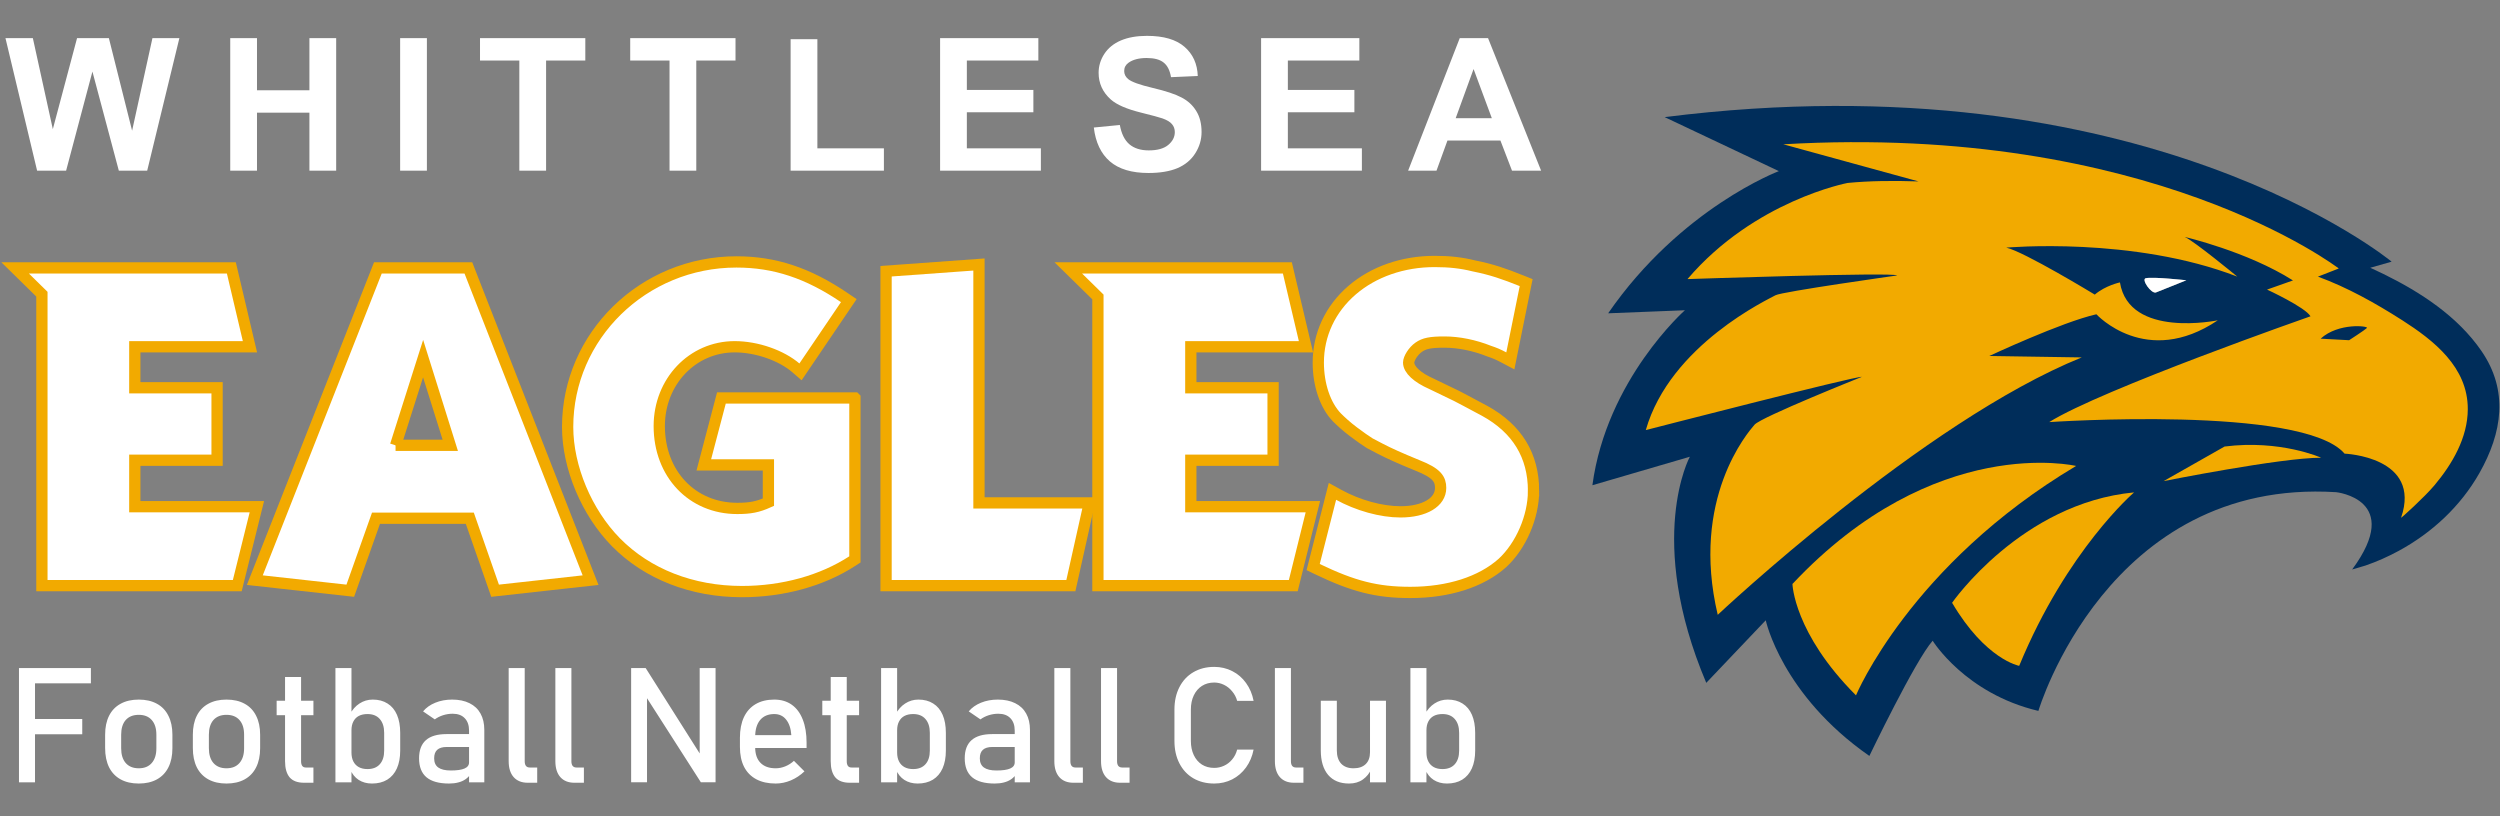
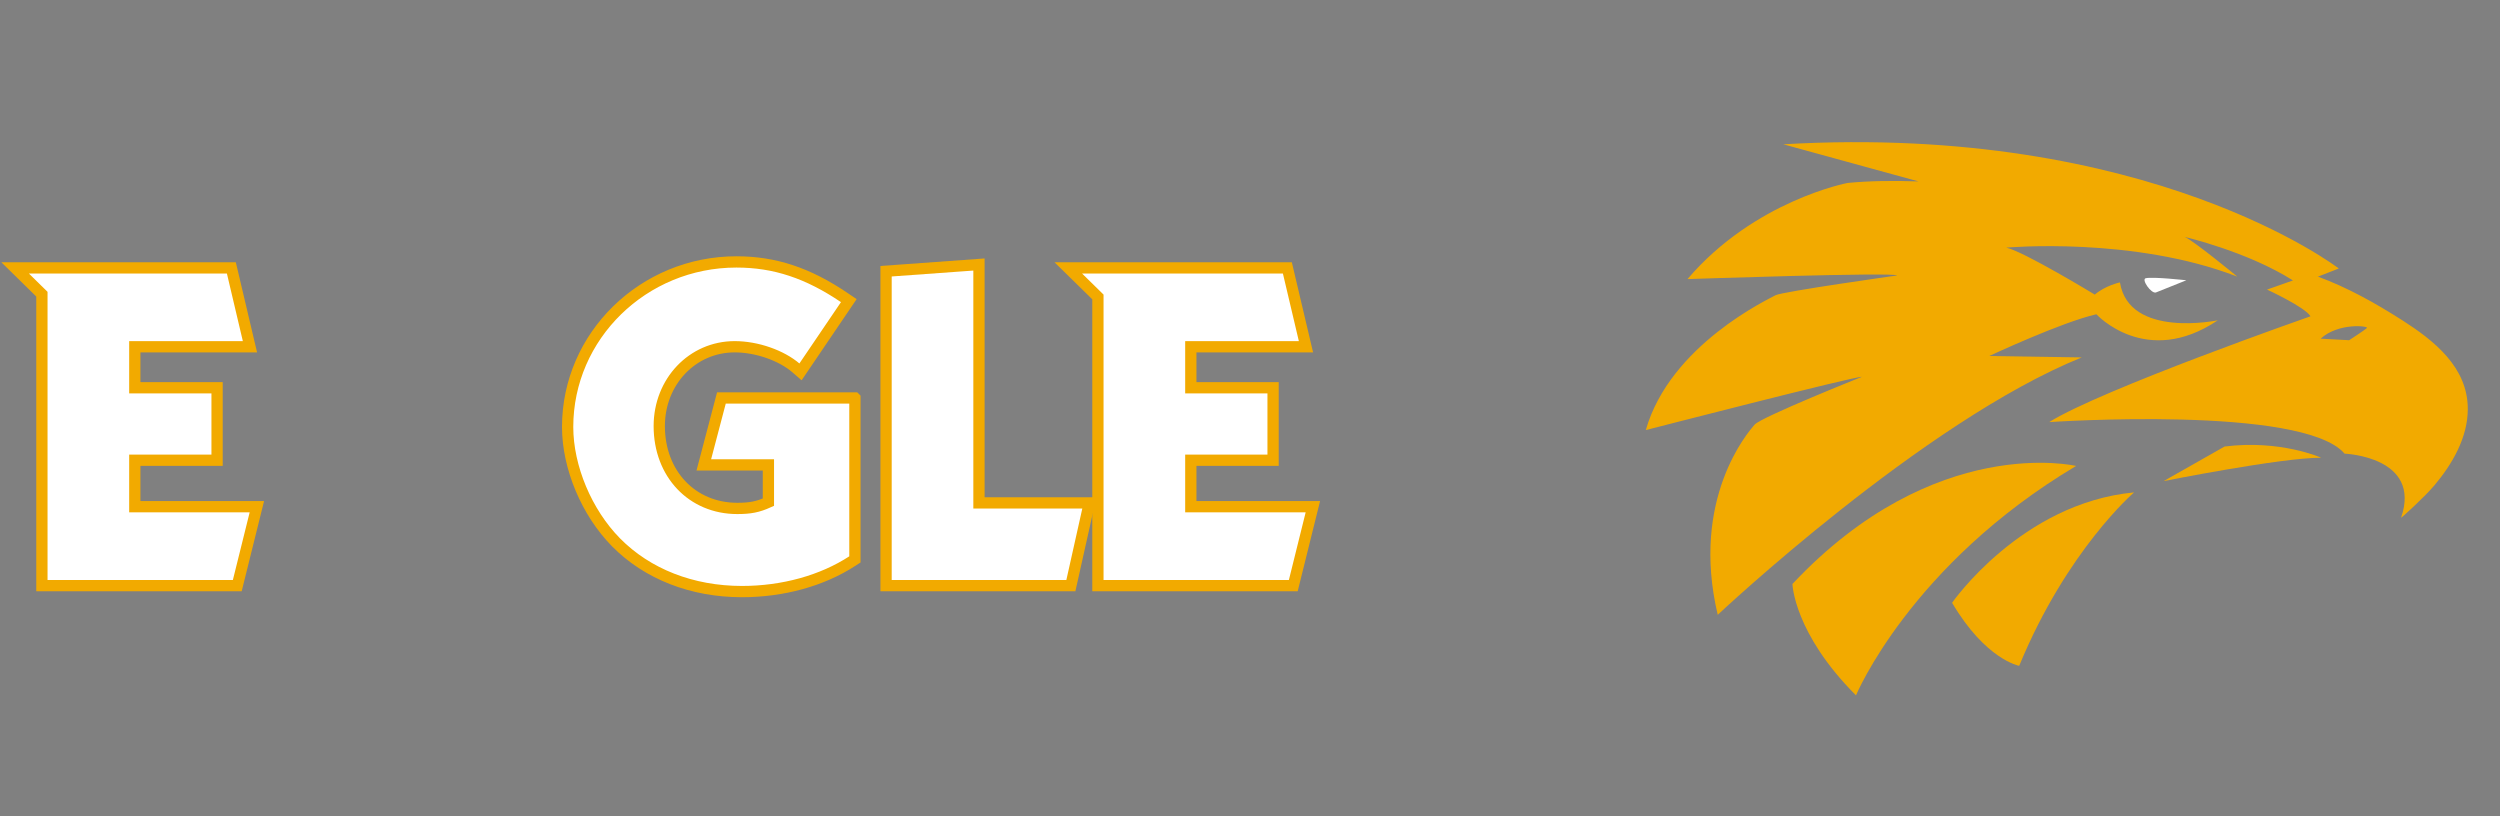
<svg xmlns="http://www.w3.org/2000/svg" width="1553" height="507" viewBox="0 0 1553 507" fill="none">
  <rect x="0" y="0" width="1553" height="507" fill="#808080" stroke="none" />
-   <path d="M23.046 106L3.393 23.681H20.407L32.817 80.226L47.866 23.681H67.631L82.062 81.181L94.697 23.681H111.43L91.44 106H73.808L57.412 44.457L41.071 106H23.046ZM143.021 106V23.681H159.643V56.081H192.211V23.681H208.832V106H192.211V70.006H159.643V106H143.021ZM248.565 106V23.681H265.187V106H248.565ZM322.608 106V37.606H298.182V23.681H363.599V37.606H339.229V106H322.608ZM415.911 106V37.606H391.484V23.681H456.902V37.606H432.532V106H415.911ZM491.132 106V24.355H507.753V92.13H549.082V106H491.132ZM583.986 106V23.681H645.023V37.606H600.607V55.856H641.935V69.726H600.607V92.13H646.596V106H583.986ZM679.479 79.215L695.65 77.643C696.624 83.071 698.589 87.058 701.546 89.603C704.541 92.149 708.565 93.422 713.619 93.422C718.972 93.422 722.997 92.299 725.692 90.053C728.425 87.769 729.791 85.111 729.791 82.079C729.791 80.132 729.211 78.485 728.05 77.138C726.927 75.753 724.943 74.555 722.098 73.544C720.152 72.87 715.715 71.672 708.79 69.95C699.881 67.742 693.629 65.028 690.035 61.808C684.981 57.279 682.455 51.757 682.455 45.243C682.455 41.05 683.634 37.139 685.992 33.507C688.388 29.839 691.813 27.05 696.268 25.141C700.76 23.231 706.17 22.277 712.496 22.277C722.828 22.277 730.596 24.542 735.799 29.071C741.04 33.601 743.792 39.647 744.054 47.209L727.433 47.938C726.721 43.708 725.187 40.676 722.828 38.842C720.507 36.97 717.007 36.034 712.328 36.034C707.499 36.034 703.718 37.026 700.985 39.01C699.225 40.283 698.346 41.986 698.346 44.12C698.346 46.067 699.169 47.733 700.816 49.118C702.913 50.877 708.004 52.711 716.09 54.621C724.176 56.53 730.147 58.514 734.002 60.573C737.896 62.594 740.928 65.383 743.099 68.939C745.308 72.458 746.412 76.82 746.412 82.023C746.412 86.74 745.102 91.157 742.481 95.275C739.861 99.393 736.155 102.462 731.363 104.484C726.572 106.468 720.601 107.46 713.451 107.46C703.044 107.46 695.051 105.064 689.474 100.272C683.896 95.443 680.564 88.424 679.479 79.215ZM783.394 106V23.681H844.432V37.606H800.015V55.856H841.343V69.726H800.015V92.13H846.004V106H783.394ZM957.332 106H939.25L932.063 87.301H899.158L892.363 106H874.731L906.794 23.681H924.37L957.332 106ZM926.729 73.432L915.386 42.885L904.268 73.432H926.729Z" fill="white" />
-   <path d="M1541.52 218.1C1526.71 196.51 1503.64 181.479 1480.51 170.146C1477.84 168.835 1475.13 167.564 1472.41 166.339L1485.68 162.549C1485.68 162.549 1332.04 35.151 1034.09 72.755L1105.03 106.303C1105.03 106.303 1044.15 129.211 998.979 194.622L1046.67 192.727C1046.67 192.727 998.036 235.697 989.196 301.428L1049.73 283.729C1049.73 283.729 1022.04 334.609 1059.93 424.184L1096.88 385.324C1096.88 385.324 1106.77 431.664 1161.25 469.588C1161.25 469.588 1189.67 410.339 1200.57 398.015C1200.57 398.015 1220.78 430.876 1266.25 441.617C1266.25 441.617 1309.1 296.896 1451.2 305.741C1451.2 305.741 1493.36 310.164 1461.15 353.773C1461.15 353.773 1468.01 351.8 1469.4 351.324C1476.55 348.875 1483.49 345.771 1490.13 342.167C1510.79 330.943 1528.54 314.469 1540.18 293.924C1554.47 268.691 1558.39 242.709 1541.52 218.1ZM1332.9 172.845C1337.33 171.784 1358.16 174.108 1358.16 174.108L1339.21 181.698C1336.27 182.532 1330.07 173.523 1332.9 172.845Z" fill="#002D5A" />
  <path d="M1358.16 174.108L1339.21 181.698C1336.27 182.532 1330.07 173.523 1332.9 172.845C1337.33 171.784 1358.16 174.108 1358.16 174.108Z" fill="white" />
  <path d="M1491.94 198.733C1475.7 188.343 1458.04 178.476 1439.9 171.846L1452.84 166.792C1452.84 166.792 1335.79 76.366 1107.79 89.634L1191.79 112.699C1175.99 112.145 1161.15 112.34 1147.74 113.65C1147.74 113.65 1089.95 124.555 1048.26 173.375C1048.26 173.375 1176.52 168.984 1178.53 171.105C1178.53 171.105 1106.69 181.214 1102.9 183.429C1099.11 185.644 1037.53 214.083 1022.37 267.17C1022.37 267.17 1153.11 233.466 1156.58 234.098C1156.58 234.098 1094.06 259.058 1089.95 263.793C1085.84 268.535 1050 309.875 1067.06 381.924C1067.06 381.924 1194.64 261.85 1293.17 222.031L1235.75 221.134C1235.75 221.134 1280.79 200.067 1302.27 195.223C1302.27 195.223 1333.17 228.981 1377.7 198.967C1377.7 198.967 1322.59 210.503 1316.91 175.426C1316.91 175.426 1307.91 177.322 1301.28 183.008C1301.28 183.008 1257.17 156.199 1246.28 153.828C1246.28 153.828 1324.91 146.722 1389.8 171.831C1389.38 171.487 1362.77 149.538 1357.13 147.19C1357.13 147.19 1395.97 156.192 1424.39 174.202L1408.29 179.896C1408.29 179.896 1431.97 190.792 1435.28 196.486C1435.28 196.486 1305.18 241.984 1272.97 262.209C1272.97 262.209 1430.55 251.461 1456.45 281.803C1456.45 281.803 1504.6 283.683 1491.55 321.614C1491.36 322.16 1506.09 308.845 1512.24 301.513C1523.34 288.292 1532.96 271.905 1532.99 254.136C1533.05 228.053 1511.98 211.533 1491.95 198.717L1491.94 198.733ZM1470.32 203.756C1469.06 205.02 1459.27 211.338 1459.27 211.338L1441.58 210.386C1452.63 200.277 1471.58 202.485 1470.32 203.748V203.756Z" fill="#F2AA00" />
  <path d="M1441.9 284.338C1441.9 284.338 1416.63 272.965 1381.9 277.388L1344.01 298.877C1344.01 298.877 1416.95 284.291 1441.9 284.338Z" fill="#F2AA00" />
  <path d="M1325.69 305.874C1325.69 305.874 1284.01 341.582 1254.32 413.623C1254.32 413.623 1233.48 409.832 1212.64 374.443C1212.64 374.443 1255.59 312.511 1325.7 305.874H1325.69Z" fill="#F2AA00" />
  <path d="M1152.94 431.953C1152.94 431.953 1186.74 350.747 1289.68 289.447C1289.68 289.447 1201.89 268.59 1113.47 362.759C1113.47 362.759 1114.26 393.249 1152.94 431.961V431.953Z" fill="#F2AA00" />
  <path d="M531.076 247.218V347.494L529.634 348.43C510.8 360.723 486.393 367.494 460.91 367.494C429.909 367.494 402.119 356.62 382.654 336.879C364.405 318.338 352.619 290.219 352.619 265.228C352.619 208.701 399.647 162.705 457.465 162.705C481.241 162.705 501.96 169.576 524.645 184.974L527.272 186.752L497.275 231.009L494.586 228.677C485.411 220.737 470.07 215.401 456.413 215.401C430.127 215.401 409.532 237.054 409.532 264.69C409.532 294.33 429.916 315.834 457.995 315.834C466.009 315.834 470.826 314.898 477.335 311.958V288.792H437.205L448.142 247.21H531.068L531.076 247.218Z" fill="white" stroke="#F2AA00" stroke-width="7" stroke-miterlimit="10" />
  <path d="M676.699 312.395L665.225 363.781H550.424V168.485L608.132 164.312V312.395H676.699Z" fill="white" stroke="#F2AA00" stroke-width="7" stroke-miterlimit="10" />
  <path d="M815.549 314.781L803.388 363.781H682.024V184.474L663.611 166.41H799.709L811.269 215.409H739.732V240.861H790.838V285.882H739.732V314.781H815.549Z" fill="white" stroke="#F2AA00" stroke-width="7" stroke-miterlimit="10" />
-   <path d="M952.629 304.969C952.629 321.013 944.88 338.992 933.343 349.686C920.115 361.519 899.8 368.016 876.118 368.016C855.39 368.016 840.751 364.327 818.074 353.399L815.736 352.268L827.717 305.242L831.311 307.223C843.503 313.947 857.971 317.964 870.03 317.964C884.919 317.964 894.92 311.989 894.92 303.112C894.92 297.684 892.628 293.854 880.522 289.111C869.313 284.509 862.999 281.67 857.168 278.636L850.869 275.329C848.437 273.808 844.781 271.242 840.852 268.285C836.315 264.885 832.691 261.492 830.446 259.245C823.219 251.726 818.924 239.02 818.924 225.214C818.924 207.89 826.369 191.931 839.878 180.286C853.254 168.773 871.472 162.424 891.202 162.424C900.408 162.424 907.899 163.266 915.461 165.154C926.702 167.408 934.138 169.99 945.597 174.576L948.053 175.567L938.223 224.176L934.473 222.195C930.217 219.941 928.276 219.208 925.158 218.163L924.987 218.1C915.96 214.489 906.122 212.492 897.298 212.492C888.473 212.492 884.786 213.288 881.364 215.643C877.802 218.092 875.05 222.804 875.05 225.222C875.05 229.597 880.382 234.55 889.315 238.474L889.417 238.521L904.867 245.985L910.433 248.902L922.367 255.275C942.471 266.328 952.636 283.035 952.636 304.969H952.629Z" fill="white" stroke="#F2AA00" stroke-width="7" stroke-miterlimit="10" />
  <path d="M159.561 314.781L147.4 363.781H26.035V182.751L9.385 166.41H143.721L155.273 215.409H83.744V240.861H134.85V285.882H83.744V314.781H159.561Z" fill="white" stroke="#F2AA00" stroke-width="7" stroke-miterlimit="10" />
-   <path d="M291.745 168.43L290.958 166.41H234.746L158.29 360.388L217.589 366.955L233.569 321.918H291.839L307.546 366.955L366.861 360.396L291.737 168.43H291.745ZM245.73 276.631L262.833 222.772L279.709 276.631H245.722H245.73Z" fill="white" stroke="#F2AA00" stroke-width="7" stroke-miterlimit="10" />
-   <path d="M11.789 415.004H21.75V486H11.789V415.004ZM16.672 446.645H51.096V456.117H16.672V446.645ZM16.672 415.004H56.467V424.477H16.672V415.004ZM86.203 486.732C81.809 486.732 78.049 485.87 74.924 484.145C71.799 482.419 69.406 479.913 67.746 476.625C66.118 473.305 65.305 469.317 65.305 464.662V456.41C65.305 451.82 66.118 447.898 67.746 444.643C69.406 441.355 71.799 438.865 74.924 437.172C78.049 435.447 81.809 434.584 86.203 434.584C90.598 434.584 94.357 435.447 97.482 437.172C100.607 438.865 102.984 441.355 104.611 444.643C106.271 447.898 107.102 451.82 107.102 456.41V464.809C107.102 469.431 106.271 473.386 104.611 476.674C102.984 479.929 100.607 482.419 97.482 484.145C94.357 485.87 90.598 486.732 86.203 486.732ZM86.203 477.26C89.686 477.26 92.372 476.169 94.26 473.988C96.18 471.807 97.141 468.747 97.141 464.809V456.41C97.141 452.471 96.18 449.428 94.26 447.279C92.372 445.131 89.686 444.057 86.203 444.057C82.72 444.057 80.018 445.131 78.098 447.279C76.21 449.428 75.266 452.471 75.266 456.41V464.809C75.266 468.747 76.21 471.807 78.098 473.988C80.018 476.169 82.72 477.26 86.203 477.26ZM140.695 486.732C136.301 486.732 132.541 485.87 129.416 484.145C126.291 482.419 123.898 479.913 122.238 476.625C120.611 473.305 119.797 469.317 119.797 464.662V456.41C119.797 451.82 120.611 447.898 122.238 444.643C123.898 441.355 126.291 438.865 129.416 437.172C132.541 435.447 136.301 434.584 140.695 434.584C145.09 434.584 148.85 435.447 151.975 437.172C155.1 438.865 157.476 441.355 159.104 444.643C160.764 447.898 161.594 451.82 161.594 456.41V464.809C161.594 469.431 160.764 473.386 159.104 476.674C157.476 479.929 155.1 482.419 151.975 484.145C148.85 485.87 145.09 486.732 140.695 486.732ZM140.695 477.26C144.178 477.26 146.864 476.169 148.752 473.988C150.673 471.807 151.633 468.747 151.633 464.809V456.41C151.633 452.471 150.673 449.428 148.752 447.279C146.864 445.131 144.178 444.057 140.695 444.057C137.212 444.057 134.51 445.131 132.59 447.279C130.702 449.428 129.758 452.471 129.758 456.41V464.809C129.758 468.747 130.702 471.807 132.59 473.988C134.51 476.169 137.212 477.26 140.695 477.26ZM188.938 486.244C184.836 486.244 181.825 485.121 179.904 482.875C178.016 480.596 177.072 477.243 177.072 472.816V420.57H187.033V472.914C187.033 474.151 187.277 475.111 187.766 475.795C188.254 476.446 188.97 476.771 189.914 476.771H194.699V486.244H188.938ZM171.848 435.316H194.699V444.301H171.848V435.316ZM231.076 486.732C227.919 486.732 225.168 485.984 222.824 484.486C220.48 482.956 218.755 480.808 217.648 478.041L218.332 467.445C218.332 469.626 218.723 471.482 219.504 473.012C220.285 474.542 221.408 475.714 222.873 476.527C224.37 477.341 226.177 477.748 228.293 477.748C231.581 477.748 234.12 476.755 235.91 474.77C237.733 472.751 238.645 469.919 238.645 466.273V455.287C238.645 451.576 237.733 448.695 235.91 446.645C234.12 444.594 231.581 443.568 228.293 443.568C226.177 443.568 224.37 443.959 222.873 444.74C221.408 445.521 220.285 446.677 219.504 448.207C218.723 449.704 218.332 451.511 218.332 453.627L217.307 443.861C218.837 440.899 220.839 438.62 223.312 437.025C225.786 435.398 228.537 434.584 231.564 434.584C235.145 434.584 238.205 435.398 240.744 437.025C243.316 438.62 245.269 440.964 246.604 444.057C247.938 447.149 248.605 450.876 248.605 455.238V466.273C248.605 470.57 247.922 474.249 246.555 477.309C245.188 480.368 243.186 482.712 240.549 484.34C237.912 485.935 234.755 486.732 231.076 486.732ZM208.371 415.004H218.332V486H208.371V415.004ZM291.379 453.871C291.379 450.551 290.484 447.979 288.693 446.156C286.936 444.301 284.429 443.373 281.174 443.373C279.156 443.373 277.17 443.682 275.217 444.301C273.296 444.919 271.587 445.782 270.09 446.889L262.814 441.908C264.735 439.597 267.258 437.807 270.383 436.537C273.54 435.235 277.04 434.584 280.881 434.584C285.08 434.584 288.677 435.333 291.672 436.83C294.667 438.295 296.945 440.443 298.508 443.275C300.07 446.075 300.852 449.46 300.852 453.432V486H291.379V453.871ZM278.977 486.732C272.727 486.732 268.055 485.447 264.963 482.875C261.87 480.271 260.324 476.332 260.324 471.059C260.324 466.046 261.74 462.286 264.572 459.779C267.404 457.273 271.685 456.02 277.414 456.02H291.818L292.502 464.027H277.463C274.859 464.027 272.906 464.613 271.604 465.785C270.334 466.924 269.699 468.682 269.699 471.059C269.699 473.63 270.546 475.535 272.238 476.771C273.964 478.008 276.568 478.627 280.051 478.627C283.859 478.627 286.691 478.22 288.547 477.406C290.435 476.592 291.379 475.323 291.379 473.598L292.404 480.727C291.525 482.094 290.435 483.217 289.133 484.096C287.863 484.975 286.382 485.626 284.689 486.049C282.997 486.505 281.092 486.732 278.977 486.732ZM325.949 472.914C325.949 474.151 326.21 475.111 326.73 475.795C327.284 476.446 328.049 476.771 329.025 476.771H333.713V486.244H327.854C324.077 486.244 321.148 485.072 319.064 482.729C317.014 480.385 315.988 477.081 315.988 472.816V415.004H325.949V472.914ZM354.953 472.914C354.953 474.151 355.214 475.111 355.734 475.795C356.288 476.446 357.053 476.771 358.029 476.771H362.717V486.244H356.857C353.081 486.244 350.152 485.072 348.068 482.729C346.018 480.385 344.992 477.081 344.992 472.816V415.004H354.953V472.914ZM392.062 415.004H401.096L435.812 469.887L434.641 471.156V415.004H444.504V485.951H435.373L400.754 431.898L401.926 430.629V485.951H392.062V415.004ZM481.857 486.732C477.17 486.732 473.166 485.854 469.846 484.096C466.525 482.338 463.986 479.766 462.229 476.381C460.503 472.963 459.641 468.845 459.641 464.027V458.314C459.641 453.301 460.471 449.021 462.131 445.473C463.824 441.924 466.265 439.223 469.455 437.367C472.645 435.512 476.486 434.584 480.979 434.584C485.21 434.584 488.824 435.642 491.818 437.758C494.813 439.874 497.092 442.934 498.654 446.938C500.249 450.941 501.047 455.743 501.047 461.342V464.662H466.867V456.654H491.574C491.281 452.52 490.207 449.314 488.352 447.035C486.529 444.724 484.071 443.568 480.979 443.568C477.202 443.568 474.273 444.805 472.189 447.279C470.139 449.753 469.113 453.253 469.113 457.777V464.223C469.113 468.422 470.22 471.645 472.434 473.891C474.647 476.137 477.788 477.26 481.857 477.26C483.876 477.26 485.878 476.853 487.863 476.039C489.849 475.225 491.623 474.086 493.186 472.621L499.729 479.164C497.222 481.573 494.406 483.445 491.281 484.779C488.156 486.081 485.015 486.732 481.857 486.732ZM527.902 486.244C523.801 486.244 520.79 485.121 518.869 482.875C516.981 480.596 516.037 477.243 516.037 472.816V420.57H525.998V472.914C525.998 474.151 526.242 475.111 526.73 475.795C527.219 476.446 527.935 476.771 528.879 476.771H533.664V486.244H527.902ZM510.812 435.316H533.664V444.301H510.812V435.316ZM570.041 486.732C566.883 486.732 564.133 485.984 561.789 484.486C559.445 482.956 557.72 480.808 556.613 478.041L557.297 467.445C557.297 469.626 557.688 471.482 558.469 473.012C559.25 474.542 560.373 475.714 561.838 476.527C563.335 477.341 565.142 477.748 567.258 477.748C570.546 477.748 573.085 476.755 574.875 474.77C576.698 472.751 577.609 469.919 577.609 466.273V455.287C577.609 451.576 576.698 448.695 574.875 446.645C573.085 444.594 570.546 443.568 567.258 443.568C565.142 443.568 563.335 443.959 561.838 444.74C560.373 445.521 559.25 446.677 558.469 448.207C557.688 449.704 557.297 451.511 557.297 453.627L556.271 443.861C557.801 440.899 559.803 438.62 562.277 437.025C564.751 435.398 567.502 434.584 570.529 434.584C574.11 434.584 577.17 435.398 579.709 437.025C582.281 438.62 584.234 440.964 585.568 444.057C586.903 447.149 587.57 450.876 587.57 455.238V466.273C587.57 470.57 586.887 474.249 585.52 477.309C584.152 480.368 582.15 482.712 579.514 484.34C576.877 485.935 573.719 486.732 570.041 486.732ZM547.336 415.004H557.297V486H547.336V415.004ZM630.344 453.871C630.344 450.551 629.449 447.979 627.658 446.156C625.9 444.301 623.394 443.373 620.139 443.373C618.12 443.373 616.135 443.682 614.182 444.301C612.261 444.919 610.552 445.782 609.055 446.889L601.779 441.908C603.7 439.597 606.223 437.807 609.348 436.537C612.505 435.235 616.005 434.584 619.846 434.584C624.045 434.584 627.642 435.333 630.637 436.83C633.632 438.295 635.91 440.443 637.473 443.275C639.035 446.075 639.816 449.46 639.816 453.432V486H630.344V453.871ZM617.941 486.732C611.691 486.732 607.02 485.447 603.928 482.875C600.835 480.271 599.289 476.332 599.289 471.059C599.289 466.046 600.705 462.286 603.537 459.779C606.369 457.273 610.65 456.02 616.379 456.02H630.783L631.467 464.027H616.428C613.824 464.027 611.87 464.613 610.568 465.785C609.299 466.924 608.664 468.682 608.664 471.059C608.664 473.63 609.51 475.535 611.203 476.771C612.928 478.008 615.533 478.627 619.016 478.627C622.824 478.627 625.656 478.22 627.512 477.406C629.4 476.592 630.344 475.323 630.344 473.598L631.369 480.727C630.49 482.094 629.4 483.217 628.098 484.096C626.828 484.975 625.347 485.626 623.654 486.049C621.962 486.505 620.057 486.732 617.941 486.732ZM664.914 472.914C664.914 474.151 665.174 475.111 665.695 475.795C666.249 476.446 667.014 476.771 667.99 476.771H672.678V486.244H666.818C663.042 486.244 660.113 485.072 658.029 482.729C655.979 480.385 654.953 477.081 654.953 472.816V415.004H664.914V472.914ZM693.918 472.914C693.918 474.151 694.178 475.111 694.699 475.795C695.253 476.446 696.018 476.771 696.994 476.771H701.682V486.244H695.822C692.046 486.244 689.117 485.072 687.033 482.729C684.982 480.385 683.957 477.081 683.957 472.816V415.004H693.918V472.914ZM754.27 486.732C749.354 486.732 745.025 485.642 741.281 483.461C737.57 481.28 734.689 478.188 732.639 474.184C730.588 470.18 729.562 465.541 729.562 460.268V440.785C729.562 435.512 730.588 430.873 732.639 426.869C734.689 422.865 737.57 419.773 741.281 417.592C745.025 415.378 749.354 414.271 754.27 414.271C758.339 414.271 762.082 415.15 765.5 416.908C768.918 418.633 771.766 421.091 774.045 424.281C776.356 427.471 777.919 431.166 778.732 435.365H768.527C767.909 433.152 766.867 431.182 765.402 429.457C763.97 427.699 762.277 426.348 760.324 425.404C758.371 424.46 756.353 423.988 754.27 423.988C751.372 423.988 748.833 424.688 746.652 426.088C744.471 427.488 742.779 429.457 741.574 431.996C740.37 434.503 739.768 437.432 739.768 440.785V460.268C739.768 463.588 740.37 466.518 741.574 469.057C742.779 471.596 744.471 473.565 746.652 474.965C748.833 476.332 751.372 477.016 754.27 477.016C756.385 477.016 758.404 476.576 760.324 475.697C762.277 474.818 763.97 473.516 765.402 471.791C766.867 470.066 767.909 468.015 768.527 465.639H778.732C777.919 469.838 776.356 473.533 774.045 476.723C771.734 479.913 768.869 482.387 765.451 484.145C762.033 485.87 758.306 486.732 754.27 486.732ZM801.926 472.914C801.926 474.151 802.186 475.111 802.707 475.795C803.26 476.446 804.025 476.771 805.002 476.771H809.689V486.244H803.83C800.054 486.244 797.124 485.072 795.041 482.729C792.99 480.385 791.965 477.081 791.965 472.816V415.004H801.926V472.914ZM851.047 435.316H860.959V486H851.047V435.316ZM830.441 466.127C830.441 469.675 831.337 472.426 833.127 474.379C834.95 476.299 837.505 477.26 840.793 477.26C844.048 477.26 846.571 476.397 848.361 474.672C850.152 472.947 851.047 470.489 851.047 467.299L851.73 477.895C850.689 480.401 848.996 482.501 846.652 484.193C844.309 485.886 841.428 486.732 838.01 486.732C832.411 486.732 828.081 484.942 825.021 481.361C821.994 477.748 820.48 472.67 820.48 466.127V435.316H830.441V466.127ZM898.85 486.732C895.692 486.732 892.941 485.984 890.598 484.486C888.254 482.956 886.529 480.808 885.422 478.041L886.105 467.445C886.105 469.626 886.496 471.482 887.277 473.012C888.059 474.542 889.182 475.714 890.646 476.527C892.144 477.341 893.951 477.748 896.066 477.748C899.354 477.748 901.893 476.755 903.684 474.77C905.507 472.751 906.418 469.919 906.418 466.273V455.287C906.418 451.576 905.507 448.695 903.684 446.645C901.893 444.594 899.354 443.568 896.066 443.568C893.951 443.568 892.144 443.959 890.646 444.74C889.182 445.521 888.059 446.677 887.277 448.207C886.496 449.704 886.105 451.511 886.105 453.627L885.08 443.861C886.61 440.899 888.612 438.62 891.086 437.025C893.56 435.398 896.311 434.584 899.338 434.584C902.919 434.584 905.979 435.398 908.518 437.025C911.089 438.62 913.042 440.964 914.377 444.057C915.712 447.149 916.379 450.876 916.379 455.238V466.273C916.379 470.57 915.695 474.249 914.328 477.309C912.961 480.368 910.959 482.712 908.322 484.34C905.686 485.935 902.528 486.732 898.85 486.732ZM876.145 415.004H886.105V486H876.145V415.004Z" fill="white" />
</svg>